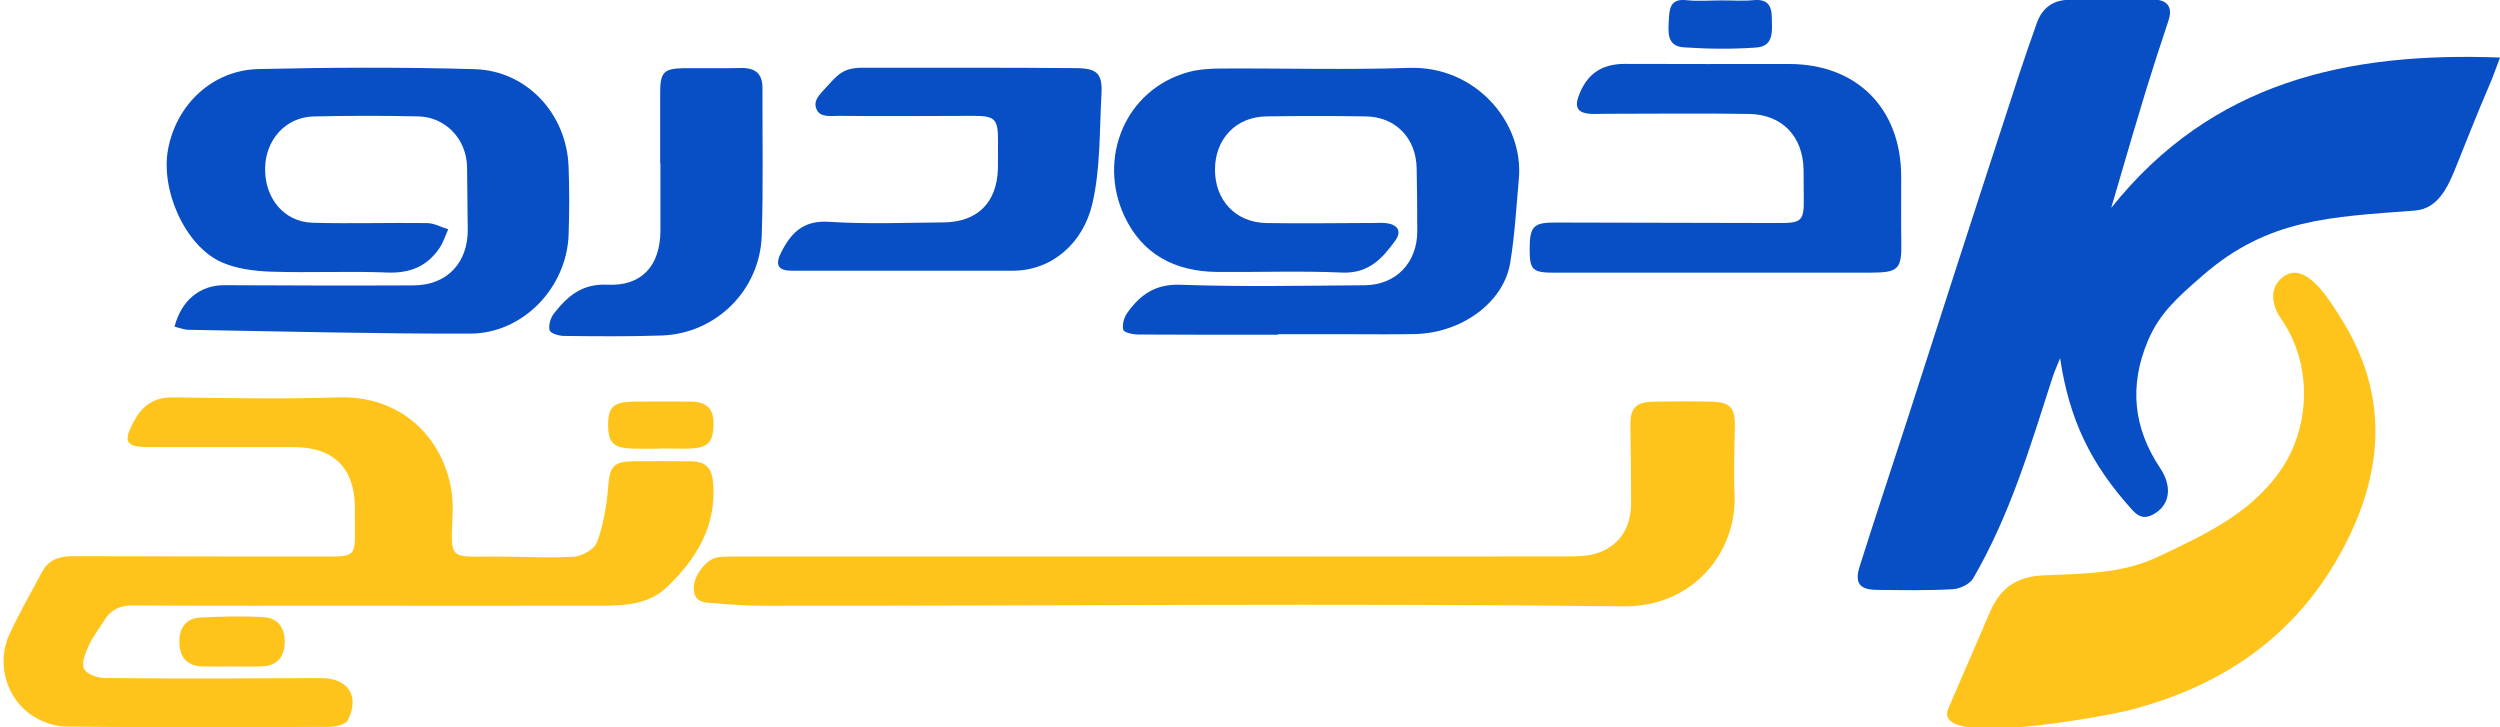
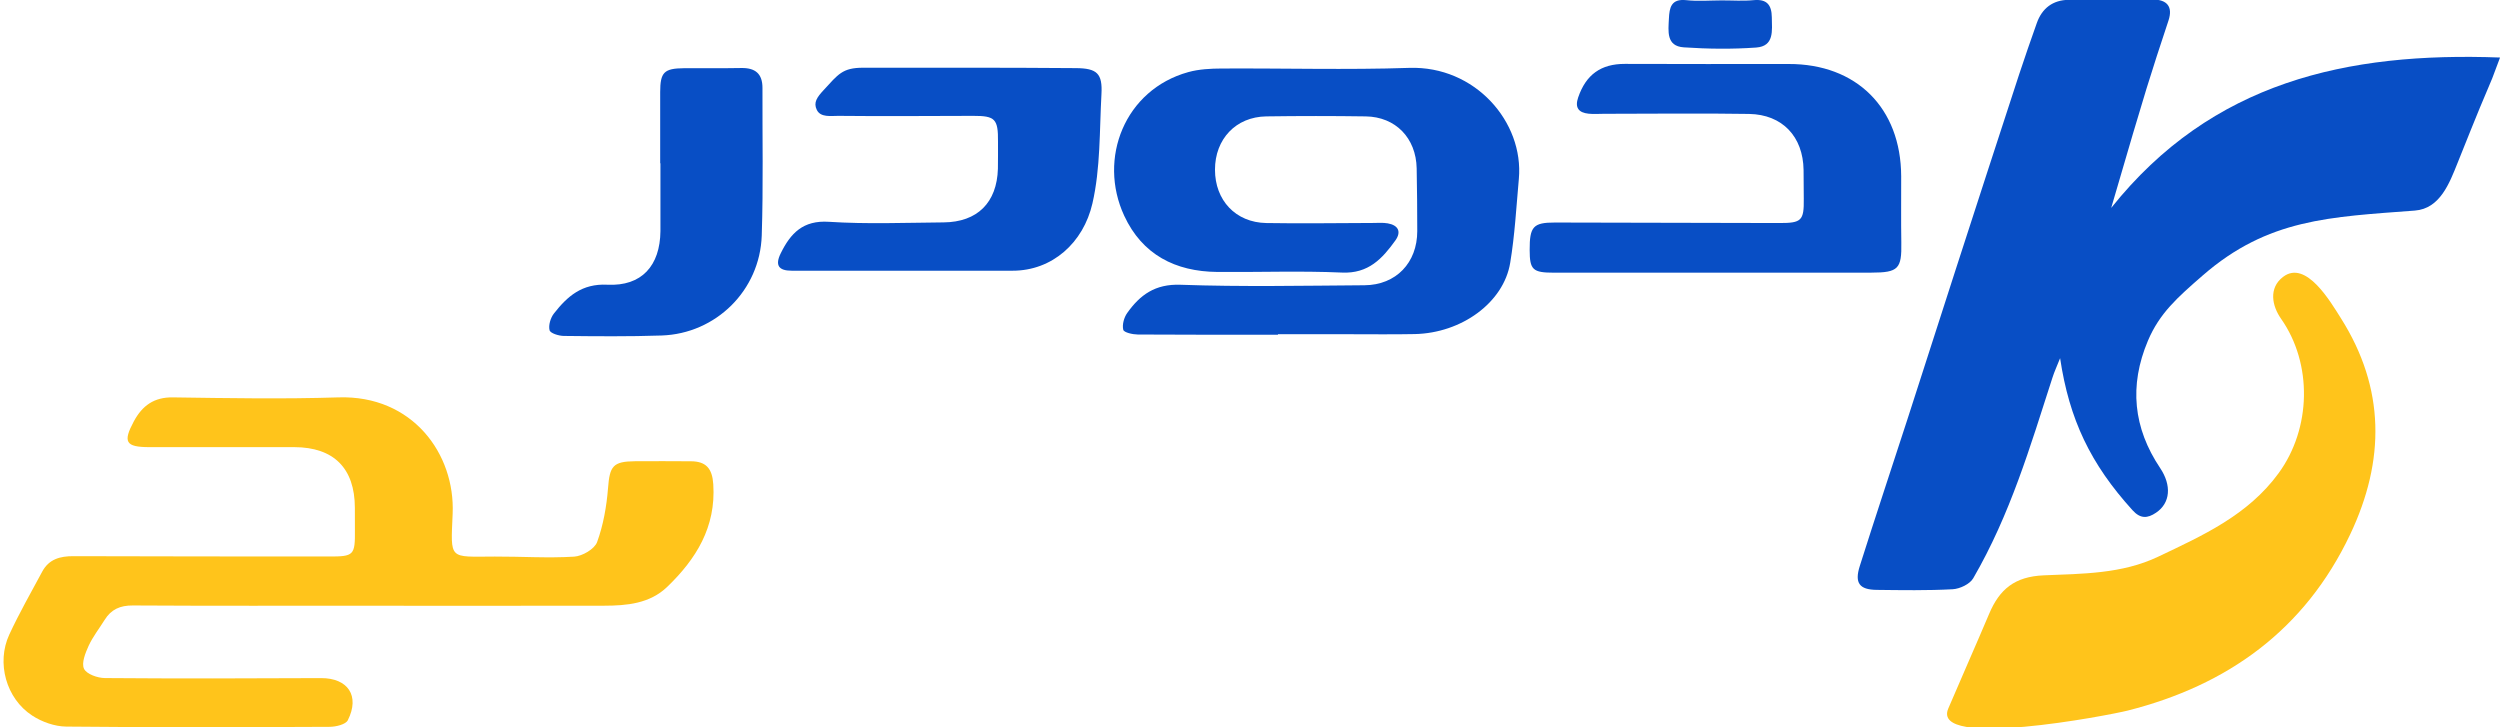
<svg xmlns="http://www.w3.org/2000/svg" width="165" height="48" viewBox="0 0 165 48" fill="none">
  <g clip-path="url(#clip0_392_216)">
    <path d="M135.967 23.639C135.751 24.18 135.587 24.537 135.468 24.906C133.978 29.524 132.675 33.954 130.232 38.167C130.007 38.553 129.351 38.864 128.876 38.89C127.207 38.98 125.532 38.951 123.861 38.932C122.72 38.919 122.389 38.481 122.746 37.357C123.771 34.121 124.841 30.903 125.889 27.677C126.969 24.345 128.037 21.006 129.113 17.674C130.492 13.418 131.871 9.162 133.263 4.909C133.633 3.775 134.032 2.653 134.427 1.528C134.777 0.536 135.491 0.005 136.529 -0.011C138.387 -0.041 140.245 -0.047 142.103 -0.031C143 -0.024 143.428 0.42 143.122 1.35C141.873 5.142 141.762 5.419 139.339 13.723C145.983 5.395 154.903 3.421 165.003 3.797C163.885 6.814 165 3.744 162.213 10.721C161.664 12.096 161.04 13.771 159.381 13.898C153.778 14.325 149.692 14.426 145.376 18.183C143.72 19.624 142.531 20.669 141.762 22.491C140.512 25.451 140.798 28.248 142.569 30.89C143.331 32.028 143.254 33.194 142.302 33.836C141.734 34.222 141.267 34.248 140.75 33.678C137.968 30.615 136.571 27.677 135.967 23.639Z" fill="#084EC5" />
    <path d="M24.482 39.977C19.245 39.977 14.006 39.993 8.769 39.961C7.93 39.955 7.335 40.217 6.905 40.914C6.551 41.485 6.127 42.02 5.85 42.622C5.635 43.096 5.365 43.763 5.545 44.139C5.715 44.493 6.439 44.749 6.924 44.752C11.678 44.791 16.433 44.778 21.187 44.755C22.961 44.749 23.765 45.919 22.958 47.533C22.817 47.815 22.174 47.968 21.759 47.971C15.963 47.997 10.167 48.016 4.372 47.955C3.613 47.948 2.764 47.647 2.122 47.225C0.402 46.104 -0.248 43.744 0.611 41.886C1.267 40.47 2.044 39.109 2.784 37.731C3.227 36.904 3.963 36.703 4.851 36.707C10.46 36.729 16.069 36.723 21.682 36.729C23.366 36.733 23.44 36.658 23.424 34.959C23.421 34.473 23.421 33.987 23.421 33.501C23.411 30.908 22.035 29.52 19.428 29.511C16.233 29.501 13.038 29.517 9.843 29.511C8.287 29.507 8.101 29.173 8.833 27.809C9.39 26.775 10.164 26.207 11.415 26.227C15.053 26.279 18.699 26.344 22.337 26.227C27.227 26.071 30.046 29.958 29.875 33.903C29.744 36.992 29.596 36.742 32.656 36.733C34.401 36.726 36.15 36.846 37.889 36.739C38.432 36.707 39.243 36.237 39.41 35.773C39.821 34.648 40.033 33.42 40.13 32.217C40.242 30.765 40.445 30.454 41.917 30.441C43.142 30.428 44.37 30.441 45.594 30.444C46.597 30.447 47.009 30.917 47.076 31.958C47.263 34.788 45.938 36.904 44.032 38.736C42.881 39.841 41.367 39.974 39.86 39.977C34.733 39.987 29.605 39.98 24.478 39.98C24.482 39.984 24.482 39.981 24.482 39.977Z" fill="#FFC41B" />
    <path d="M84.345 22.091C81.262 22.091 78.177 22.101 75.094 22.078C74.756 22.075 74.181 21.945 74.136 21.767C74.052 21.436 74.184 20.956 74.393 20.661C75.242 19.462 76.241 18.733 77.91 18.794C81.954 18.937 86.007 18.856 90.057 18.827C92.14 18.81 93.539 17.342 93.539 15.255C93.539 13.874 93.526 12.489 93.5 11.109C93.461 9.112 92.111 7.712 90.144 7.682C87.952 7.65 85.76 7.65 83.567 7.682C81.565 7.715 80.189 9.18 80.189 11.199C80.189 13.219 81.549 14.681 83.57 14.72C85.911 14.762 88.251 14.72 90.594 14.716C90.928 14.716 91.269 14.684 91.594 14.742C92.278 14.862 92.507 15.29 92.099 15.864C91.237 17.067 90.314 18.068 88.579 17.99C85.833 17.867 83.082 17.974 80.33 17.948C77.575 17.922 75.389 16.807 74.2 14.243C72.442 10.454 74.242 5.916 78.427 4.759C79.131 4.564 79.896 4.525 80.636 4.522C84.76 4.499 88.887 4.619 93.008 4.48C97.348 4.334 100.585 8.049 100.244 11.806C100.077 13.656 99.977 15.524 99.672 17.352C99.238 19.971 96.464 21.984 93.375 22.049C91.851 22.081 90.327 22.055 88.804 22.058C87.319 22.058 85.83 22.058 84.345 22.058C84.345 22.065 84.345 22.078 84.345 22.091Z" fill="#084EC5" />
-     <path d="M11.518 21.556C11.987 19.786 13.228 18.817 14.803 18.823C18.962 18.843 23.122 18.856 27.278 18.836C29.535 18.827 30.92 17.319 30.872 15.047C30.843 13.702 30.853 12.36 30.827 11.015C30.792 9.193 29.416 7.721 27.609 7.682C25.308 7.63 23.003 7.634 20.701 7.686C18.847 7.728 17.506 9.235 17.497 11.154C17.484 13.102 18.76 14.645 20.615 14.7C23.138 14.775 25.665 14.687 28.188 14.723C28.654 14.729 29.117 14.992 29.583 15.134C29.39 15.556 29.252 16.013 28.995 16.389C28.169 17.595 27.04 18.045 25.552 17.987C22.993 17.883 20.425 18.016 17.866 17.929C16.773 17.89 15.606 17.741 14.623 17.306C12.225 16.237 10.576 12.551 11.097 9.822C11.662 6.869 14.041 4.626 17.063 4.558C21.814 4.447 26.571 4.428 31.319 4.564C34.774 4.665 37.391 7.507 37.526 10.985C37.584 12.476 37.578 13.974 37.529 15.465C37.42 18.969 34.53 22.01 31.033 22.019C24.835 22.036 18.641 21.87 12.443 21.767C12.135 21.76 11.829 21.631 11.518 21.556Z" fill="#084EC5" />
    <path d="M128.586 46.763C129.477 44.672 130.402 42.598 131.286 40.507C131.968 38.896 132.964 38.053 134.893 37.972C137.423 37.865 140.043 37.882 142.428 36.747C145.379 35.343 148.368 34.005 150.393 31.224C152.541 28.277 152.637 24.021 150.557 21.048C149.951 20.192 149.716 19.012 150.683 18.274C152.202 17.111 153.839 19.964 154.498 21C157.427 25.629 157.423 30.397 155.112 35.269C152.119 41.583 147.012 45.233 140.425 46.899C139.213 47.206 127.418 49.483 128.586 46.763Z" fill="#FFC41B" />
-     <path d="M50.429 39.981C49.391 39.981 48.349 39.922 47.314 39.822C46.694 39.76 45.864 39.886 45.787 38.914C45.717 38.039 46.626 36.856 47.414 36.772C47.928 36.716 48.452 36.733 48.973 36.733C67.103 36.733 85.236 36.736 103.365 36.723C104.098 36.723 104.886 36.716 105.554 36.46C106.988 35.913 107.647 34.733 107.65 33.203C107.653 31.52 107.631 29.841 107.605 28.159C107.586 26.93 107.927 26.535 109.158 26.509C110.421 26.483 111.684 26.48 112.948 26.509C114.205 26.538 114.52 26.908 114.5 28.143C114.478 29.637 114.417 31.134 114.481 32.626C114.645 36.46 111.713 40.075 107.158 40.019C88.252 39.797 69.337 40 50.429 39.981Z" fill="#FFC41B" />
    <path d="M113.038 17.997C109.547 17.997 106.053 18 102.562 17.997C101.16 17.997 100.961 17.809 100.958 16.502C100.951 14.95 101.196 14.684 102.632 14.687C107.573 14.697 112.514 14.707 117.454 14.72C118.901 14.723 119.068 14.557 119.049 13.125C119.039 12.489 119.046 11.854 119.036 11.219C119.004 9.018 117.641 7.556 115.436 7.52C112.241 7.468 109.045 7.511 105.85 7.511C105.516 7.511 105.178 7.54 104.847 7.504C104.195 7.436 103.925 7.112 104.159 6.431C104.674 4.927 105.66 4.214 107.239 4.217C110.842 4.224 114.446 4.233 118.049 4.224C122.527 4.211 125.459 7.125 125.478 11.627C125.484 13.086 125.462 14.541 125.487 16C125.52 17.744 125.295 17.99 123.517 17.994C121.771 17.997 120.026 17.994 118.277 17.994C116.529 17.994 114.783 17.994 113.038 17.997Z" fill="#084EC5" />
    <path d="M71.002 4.496C72.403 4.506 72.773 4.846 72.696 6.214C72.564 8.626 72.635 11.099 72.101 13.423C71.503 16.026 69.45 17.867 66.833 17.867C62.005 17.867 57.114 17.87 52.25 17.867C51.382 17.867 51.139 17.504 51.532 16.71C52.178 15.4 52.997 14.525 54.708 14.639C57.221 14.801 59.754 14.7 62.278 14.678C64.512 14.658 65.797 13.371 65.862 11.138C65.878 10.541 65.862 9.942 65.868 9.345C65.881 7.854 65.682 7.643 64.232 7.647C61.262 7.653 58.292 7.679 55.322 7.647C54.849 7.643 54.161 7.769 53.91 7.254C53.672 6.767 53.922 6.419 54.364 5.942C55.322 4.906 55.595 4.47 56.964 4.47C61.726 4.47 66.327 4.458 71.002 4.496Z" fill="#084EC5" />
    <path d="M43.572 10.778C43.572 9.209 43.572 7.643 43.572 6.075C43.576 4.771 43.823 4.515 45.141 4.502C46.401 4.489 47.665 4.515 48.925 4.489C49.841 4.473 50.326 4.859 50.323 5.806C50.313 9.053 50.381 12.302 50.275 15.546C50.156 19.167 47.25 22.023 43.666 22.143C41.515 22.217 39.361 22.195 37.211 22.172C36.88 22.169 36.324 21.997 36.272 21.796C36.189 21.472 36.334 20.982 36.555 20.697C37.443 19.559 38.407 18.707 40.082 18.791C42.354 18.904 43.566 17.537 43.589 15.255C43.595 14.509 43.589 13.76 43.589 13.015C43.589 12.269 43.589 11.52 43.589 10.775C43.582 10.778 43.576 10.778 43.572 10.778Z" fill="#084EC5" />
    <path d="M113.619 0.026C114.323 0.023 115.034 0.078 115.735 0.01C116.615 -0.075 116.93 0.324 116.94 1.147C116.95 2.016 117.114 3.05 115.908 3.138C114.32 3.251 112.716 3.232 111.128 3.125C109.961 3.044 110.109 2.055 110.148 1.229C110.18 0.502 110.299 -0.094 111.286 0.01C112.051 0.094 112.838 0.029 113.619 0.026Z" fill="#084EC5" />
-     <path d="M43.508 29.614C42.952 29.614 42.399 29.624 41.843 29.611C40.483 29.582 40.13 29.241 40.136 28.006C40.143 26.856 40.499 26.522 41.827 26.506C43.084 26.489 44.341 26.502 45.598 26.506C46.572 26.509 47.118 26.924 47.092 27.99C47.067 29.167 46.774 29.53 45.614 29.601C45.244 29.624 44.874 29.605 44.505 29.605C44.17 29.605 43.839 29.605 43.505 29.605C43.508 29.608 43.508 29.611 43.508 29.614Z" fill="#FFC41B" />
-     <path d="M15.243 43.987C14.616 43.987 13.986 44 13.359 43.984C12.366 43.958 11.868 43.397 11.839 42.434C11.81 41.491 12.234 40.807 13.224 40.755C14.626 40.684 16.034 40.651 17.432 40.736C18.4 40.794 18.827 41.527 18.792 42.457C18.757 43.349 18.287 43.932 17.349 43.977C16.648 44.013 15.944 43.987 15.243 43.987Z" fill="#FFC41B" />
  </g>
  <defs>
    <clipPath id="clip0_392_216">
      <rect width="165" height="48" fill="white" />
    </clipPath>
  </defs>
</svg>